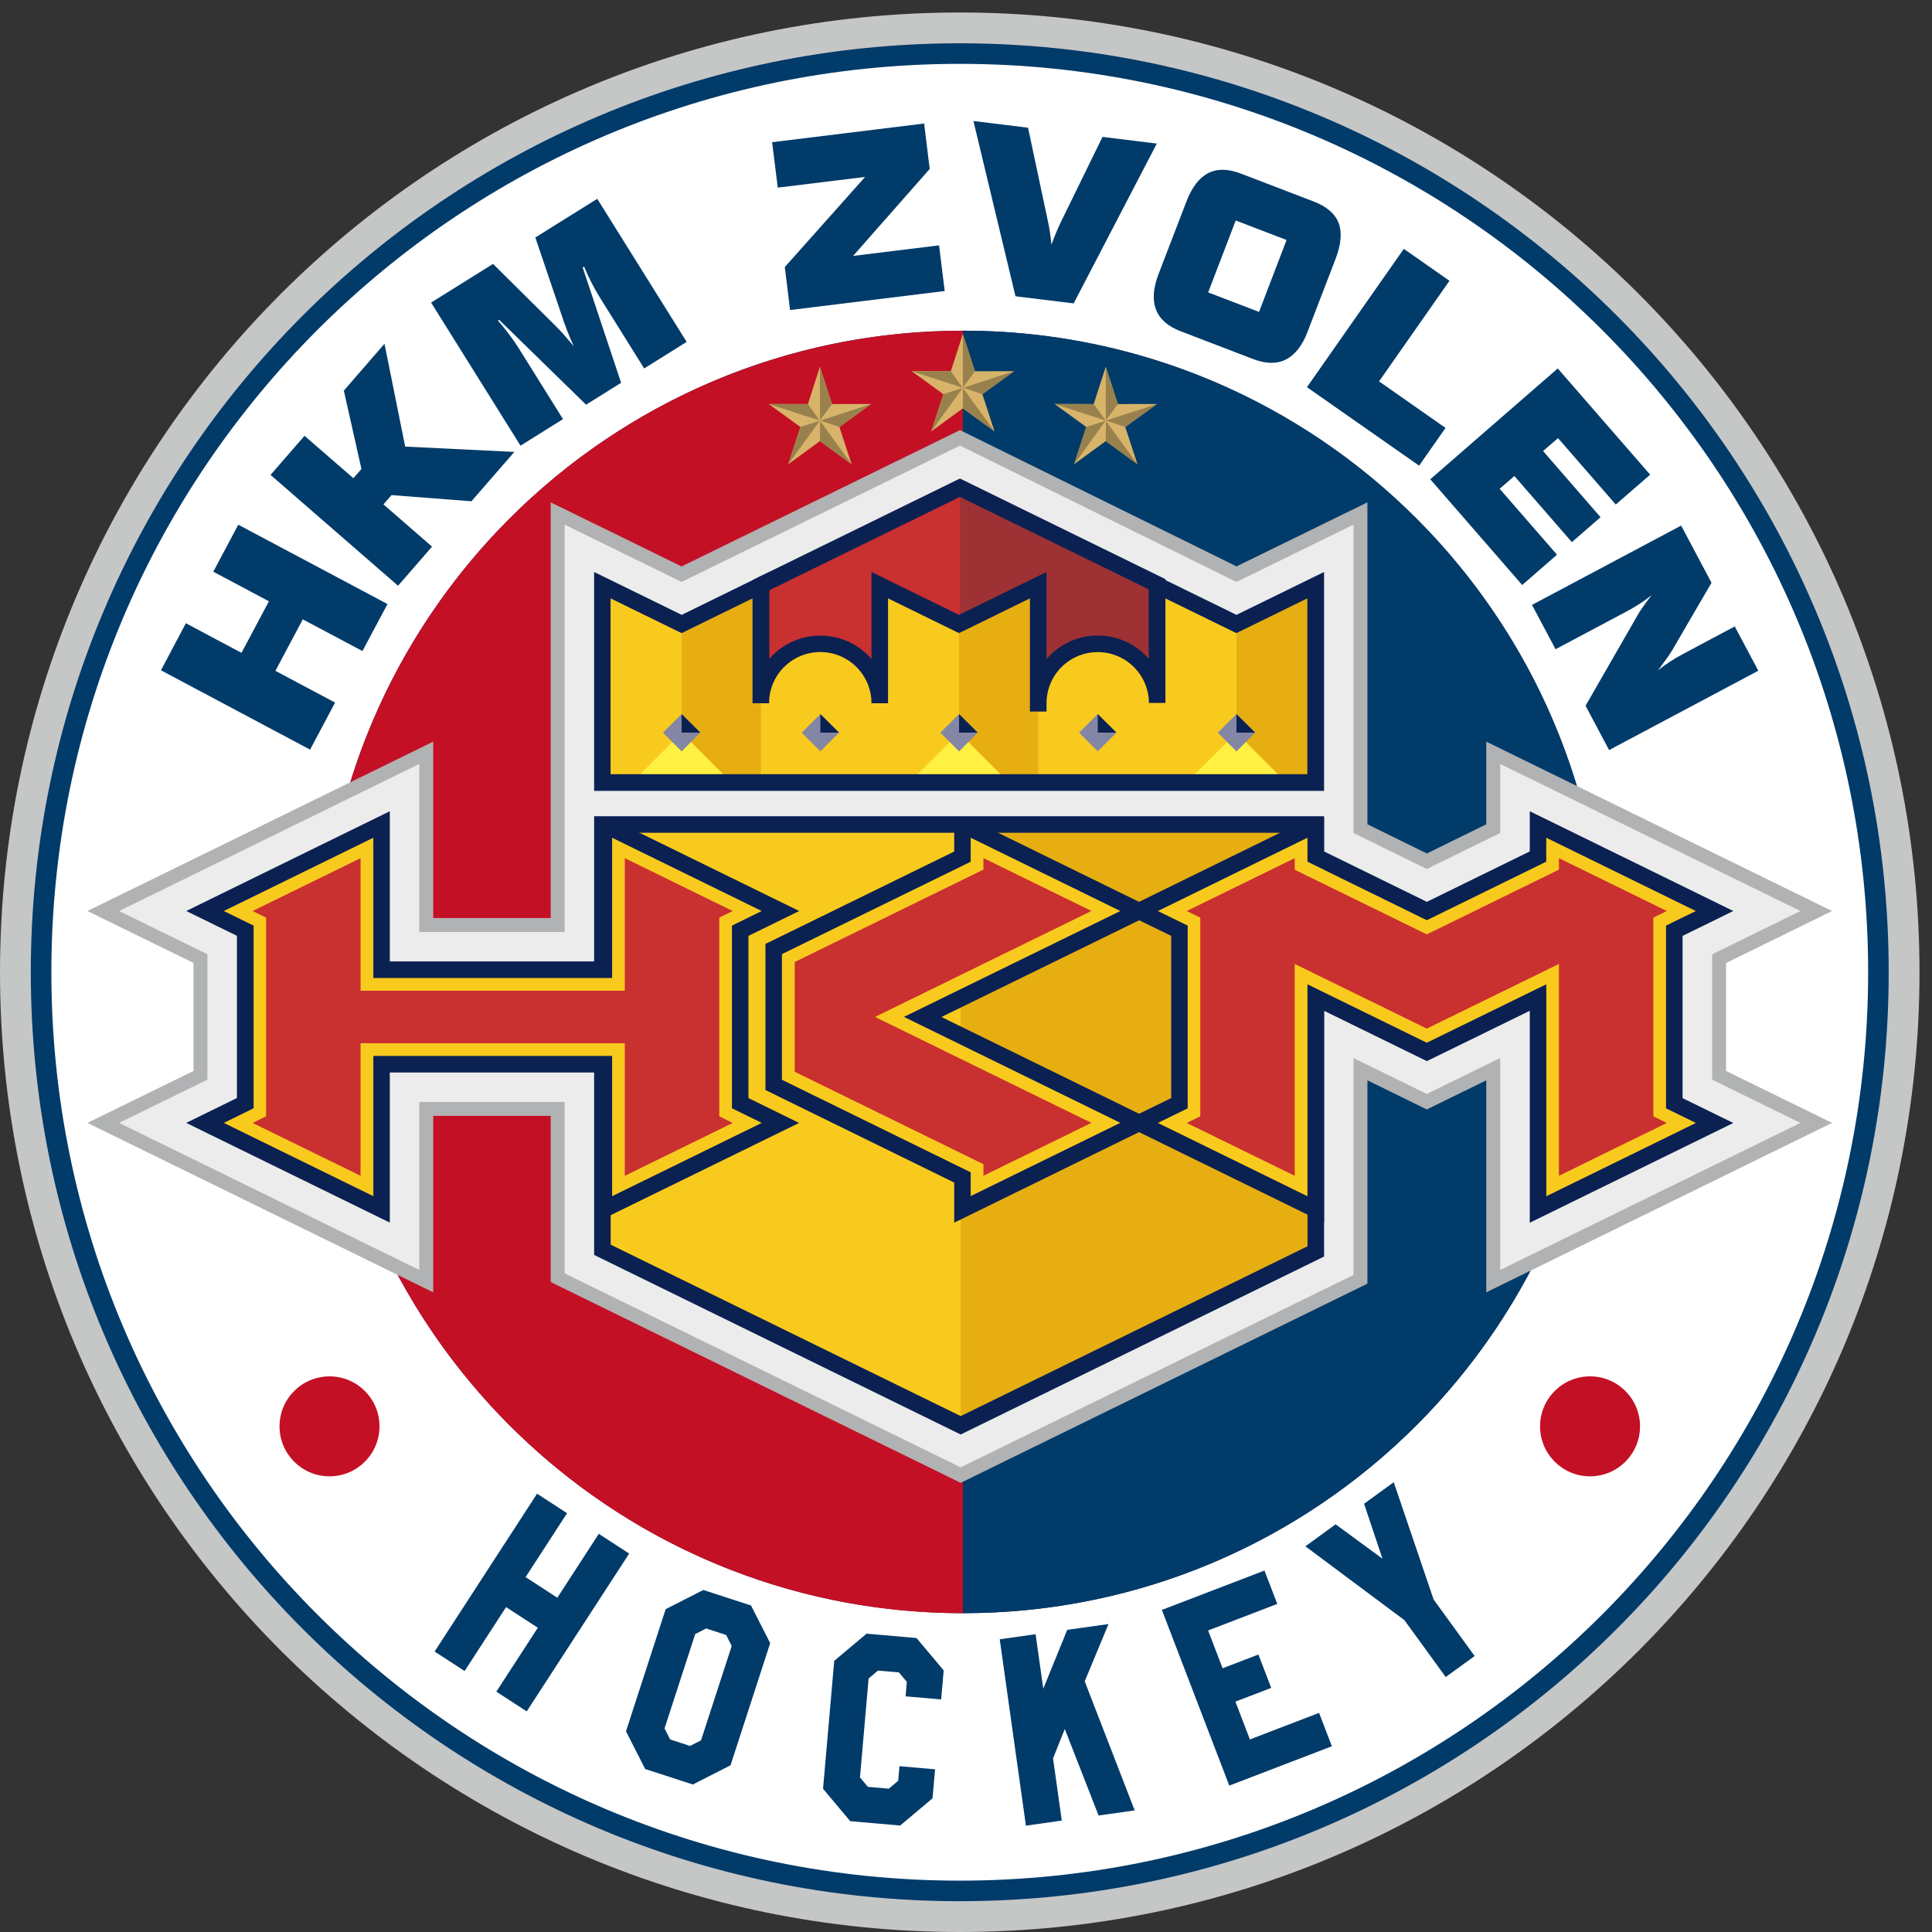
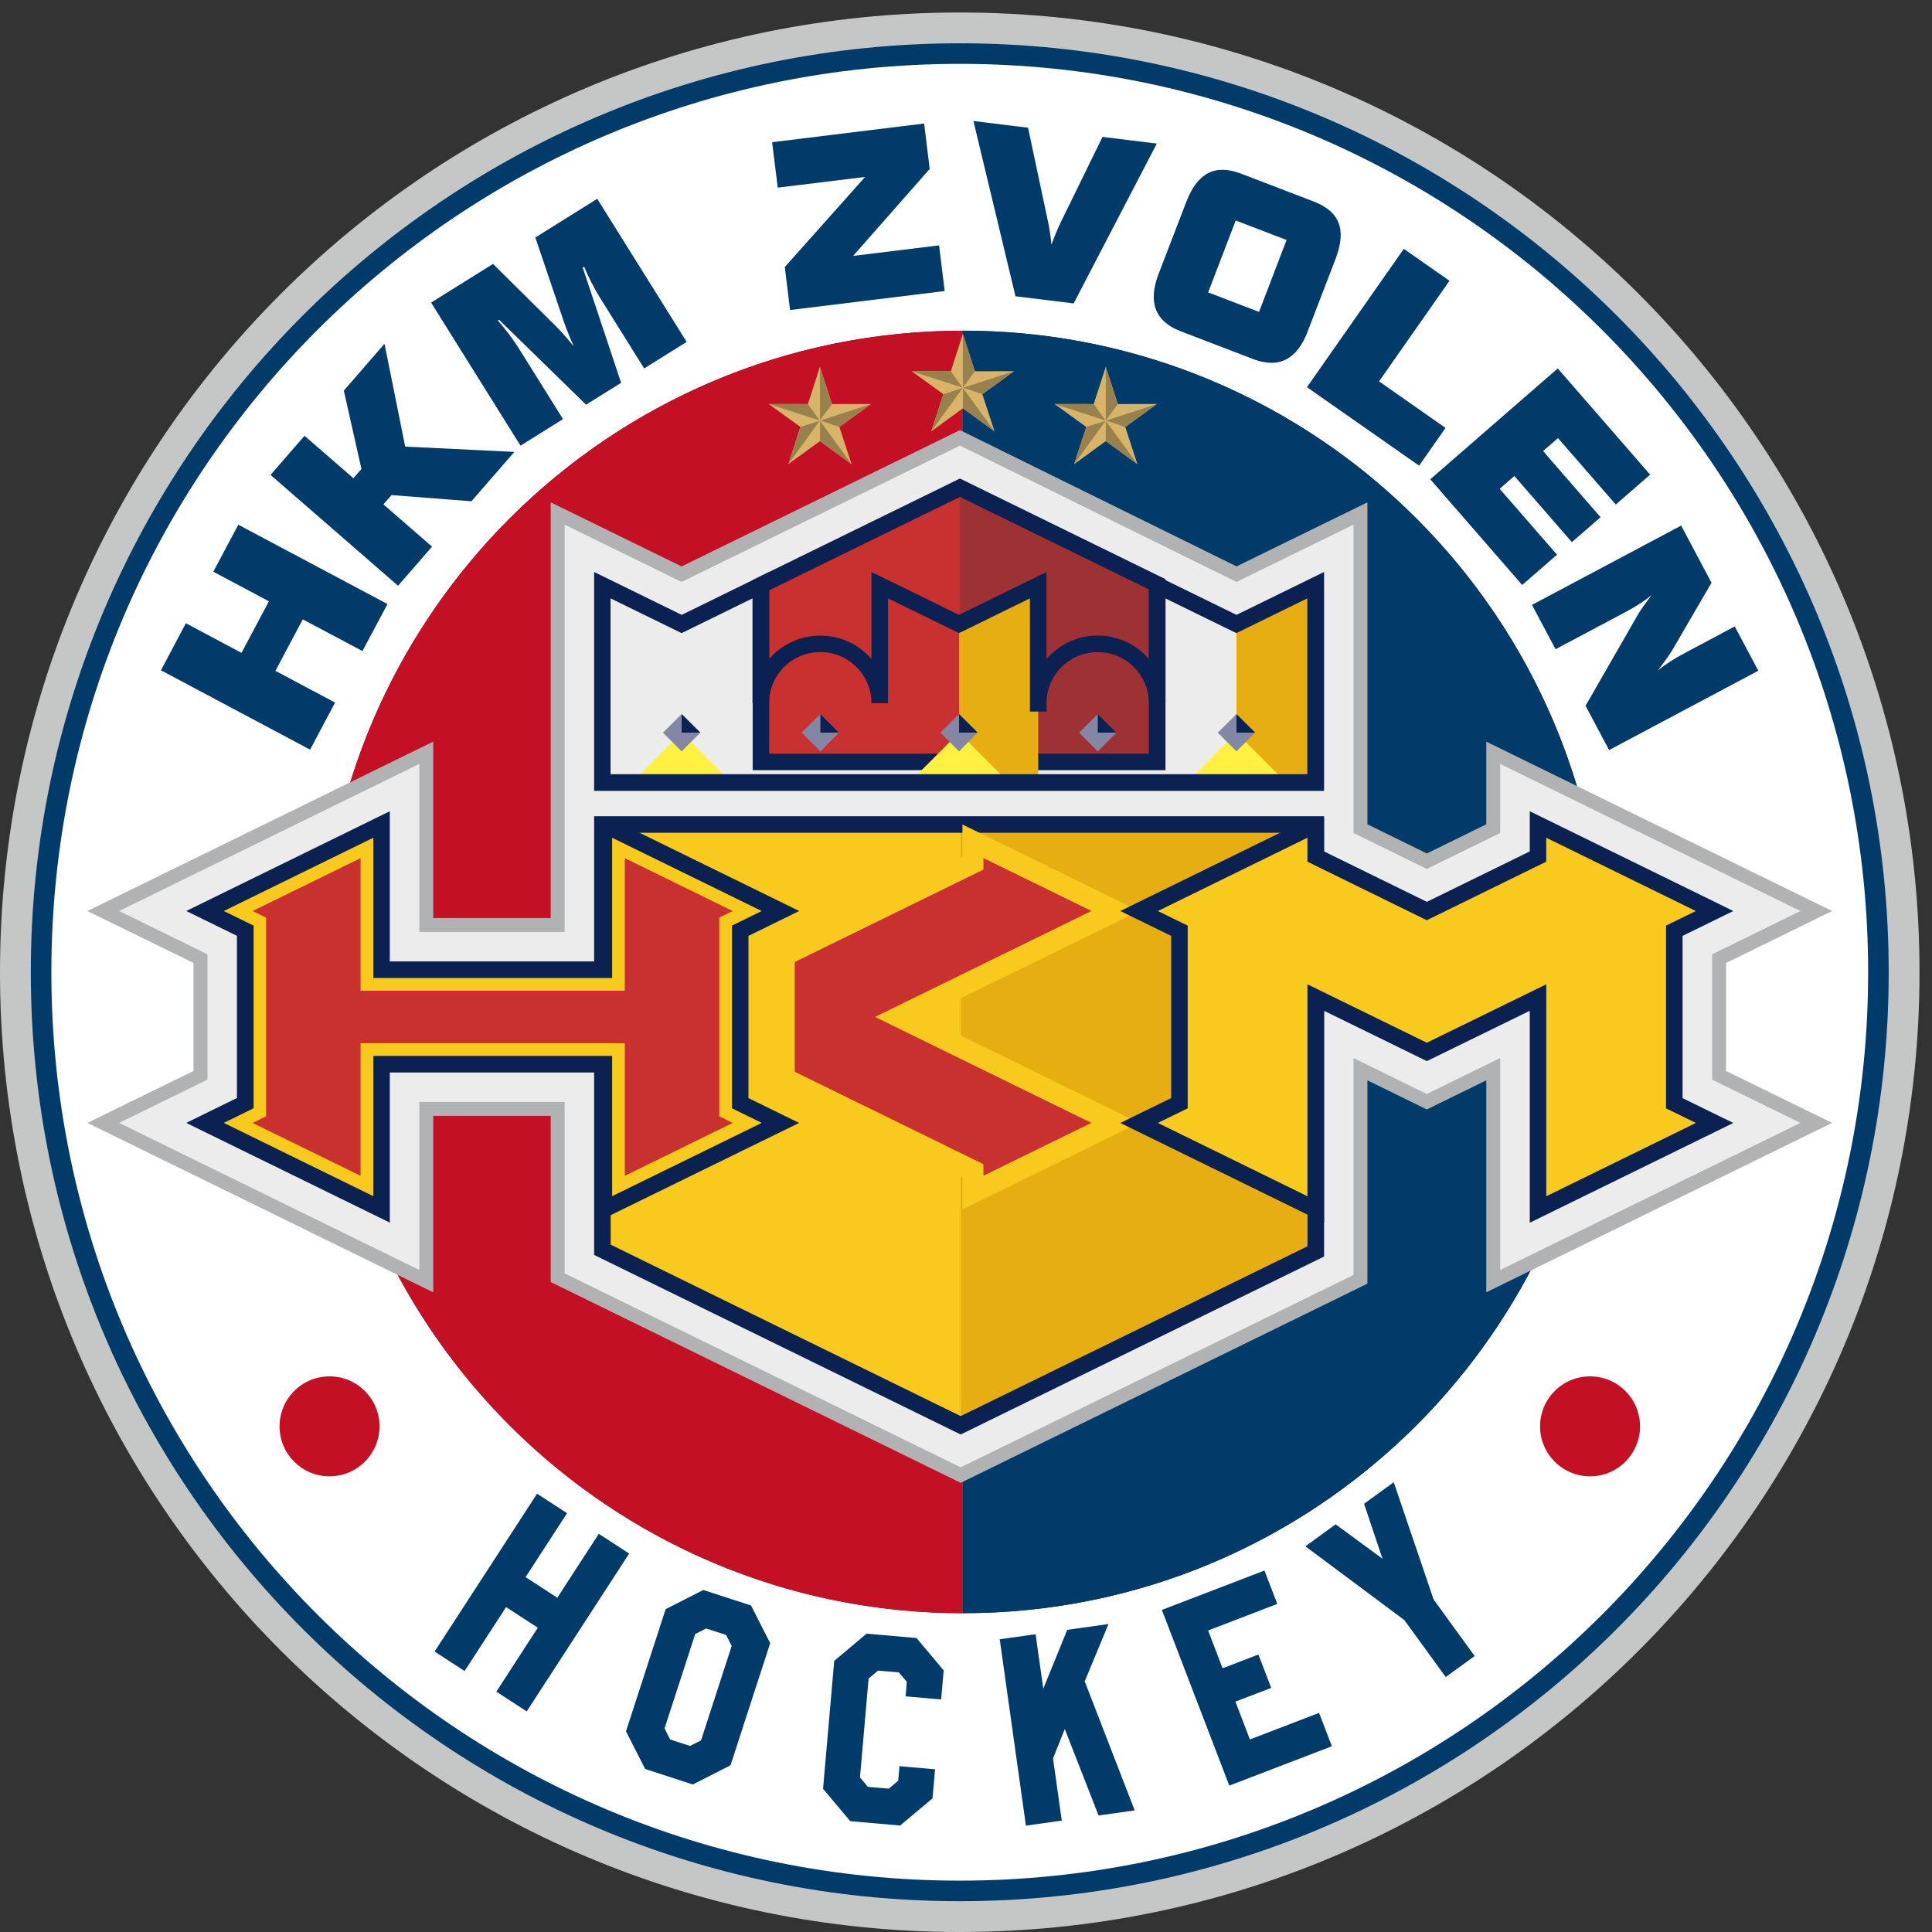
<svg xmlns="http://www.w3.org/2000/svg" id="Layer_1" version="1.1" viewBox="0 0 309.22 309.22">
  <rect x="0" y="0" width="309.22" height="309.22" fill="#333333" stroke="none" />
  <defs>
    <style>
      .st0, .st1, .st2, .st3 {
        fill-rule: evenodd;
      }

      .st0, .st4 {
        fill: #c41025;
      }

      .st5 {
        fill: #0b2152;
      }

      .st6 {
        fill: #e7ae12;
      }

      .st7 {
        fill: #f9ca1e;
      }

      .st1 {
        fill: #98814c;
      }

      .st2 {
        fill: #d7b46a;
      }

      .st8 {
        fill: #003b6a;
      }

      .st9 {
        fill: #fff;
      }

      .st10 {
        fill: #fff041;
      }

      .st11 {
        fill: #c5c6c6;
      }

      .st12 {
        fill: #0d1e53;
      }

      .st3 {
        fill: #b1b2b3;
      }

      .st13 {
        fill: #8386a4;
      }

      .st14 {
        fill: #c93030;
      }

      .st15 {
        fill: #9e3134;
      }

      .st16 {
        fill: #ececec;
      }
    </style>
  </defs>
  <path class="st11" d="M153.61,309.22c84.84,0,153.61-68.77,153.61-153.61S238.45,2,153.61,2,0,70.77,0,155.61s68.77,153.61,153.61,153.61" />
  <path class="st8" d="M153.61,304.29c82.11,0,148.68-66.57,148.68-148.68S235.72,6.93,153.61,6.93,4.93,73.5,4.93,155.61s66.57,148.68,148.68,148.68" />
  <path class="st9" d="M153.61,301c80.3,0,145.39-65.09,145.39-145.39S233.91,10.22,153.61,10.22,8.22,75.31,8.22,155.61s65.09,145.39,145.39,145.39" />
  <path class="st12" d="M154.13,258.19c56.68,0,102.63-45.95,102.63-102.63s-45.95-102.63-102.63-102.63-102.63,45.95-102.63,102.63,45.95,102.63,102.63,102.63" />
  <path class="st4" d="M154.13,258.19h0V52.93c-52,0-94.97,38.68-101.71,88.84v27.59c6.74,50.16,49.7,88.84,101.71,88.84" />
  <path class="st8" d="M154.13,258.19c52,0,94.97-38.68,101.71-88.84v-27.59c-6.74-50.16-49.7-88.84-101.71-88.84v205.27Z" />
  <path class="st8" d="M221.26,249.47l-7.49-5.5-4.84,3.52,15.84,11.81,6.62,9.11,4.63-3.36-6.57-9.05-6.38-18.77-4.75,3.45,2.95,8.8ZM202.38,251.37l-16.42,6.3,10.79,28.12,16.42-6.3-2.05-5.34-11.07,4.25-2.32-6.05,5.73-2.2-2.05-5.34-5.73,2.2-2.32-6.05,11.07-4.25-2.05-5.34ZM170.82,260.84l-3.84,9.44-1.23-8.72-5.74.81,4.19,29.83,5.74-.81-1.4-9.95,1.88-4.71,5.41,13.84,5.78-.81-8-20.66,3.81-9.17-6.6.93ZM144.93,271.5l5.7.5.41-4.65-4.35-5.18-7.99-.7-5.18,4.35-1.79,20.48,4.35,5.18,7.99.7,5.18-4.35.41-4.65-5.7-.5-.2,2.33-1.51,1.27-3.34-.29-1.27-1.51,1.38-15.83,1.51-1.27,3.34.29,1.27,1.51-.2,2.33ZM120.2,256.96l-7.63-2.48-6.03,3.07-6.35,19.55,3.07,6.03,7.63,2.48,6.03-3.07,6.35-19.55-3.07-6.03ZM117.11,263.44l-4.91,15.11-1.76.89-3.19-1.04-.89-1.76,4.91-15.11,1.76-.89,3.19,1.04.89,1.76ZM95.84,245.49l-6.64,10.23-5.08-3.3,6.64-10.23-4.8-3.12-16.4,25.26,4.8,3.12,6.64-10.23,5.08,3.3-6.64,10.23,4.86,3.16,16.4-25.26-4.86-3.16Z" />
  <polygon class="st8" points="49.63 119.98 25.76 107.28 29.75 99.75 38.65 104.49 43.04 96.24 34.14 91.5 38.14 83.98 62.02 96.68 58.01 104.2 48.46 99.13 44.08 107.37 53.63 112.45 49.63 119.98" />
  <polygon class="st8" points="63.71 93.75 43.3 76.01 48.74 69.75 56.56 76.54 57.85 75.06 55.03 62.52 61.54 55.02 64.85 71.48 82.32 72.33 75.45 80.23 62.66 79.24 61.37 80.73 69.15 87.49 63.71 93.75" />
  <path class="st8" d="M91.85,55.46c-.34-.74-.63-1.44-.9-2.1-.26-.66-.51-1.3-.72-1.92l-4.55-13.43,9.91-6.19,14.31,22.9-6.8,4.25-7.07-11.32c-.48-.77-.93-1.57-1.36-2.41-.43-.84-.82-1.69-1.18-2.56l-.23.14,6.15,18.45-5.61,3.5-13.92-13.59-.19.12c.62.71,1.21,1.44,1.78,2.19.57.75,1.09,1.51,1.57,2.27l7.07,11.32-6.8,4.25-14.31-22.9,9.91-6.19,10.07,9.98c.39.38.81.83,1.26,1.34.45.51.99,1.14,1.62,1.9" />
  <polygon class="st8" points="151.2 46.58 126.45 49.62 125.61 42.74 138.46 28.32 124.48 30.03 123.58 22.76 147.91 19.77 148.8 27.04 136.54 40.96 150.3 39.27 151.2 46.58" />
  <path class="st8" d="M162.53,47.41l-6.73-28.04,8.74,1.07,3.18,14.96c.12.55.23,1.13.32,1.74.09.61.17,1.28.25,2.01.25-.69.49-1.32.73-1.89.24-.57.48-1.1.72-1.61l6.72-13.74,8.69,1.07-13.31,25.58-9.3-1.14Z" />
  <path class="st8" d="M193.37,46.8l8.14,3.12,4.41-11.51-8.14-3.12-4.41,11.5ZM209.31,53.04c-.86,2.25-2.02,3.74-3.48,4.49-1.45.74-3.2.72-5.23-.05l-11.63-4.46c-2.04-.78-3.36-1.94-3.95-3.47-.59-1.53-.46-3.42.4-5.67l4.46-11.6c.89-2.32,2.05-3.83,3.49-4.57,1.44-.74,3.2-.71,5.28.09l11.63,4.46c2.08.8,3.41,1.95,3.97,3.44.57,1.49.4,3.41-.49,5.74l-4.46,11.6Z" />
  <polygon class="st8" points="209.18 61.97 224.68 39.83 231.99 44.94 220.72 61.04 231.36 68.49 227.13 74.53 209.18 61.97" />
  <polygon class="st8" points="228.92 76.71 249.32 58.97 264.11 75.97 258.61 80.75 249.36 70.12 246.97 72.19 256.17 82.78 251.58 86.77 242.38 76.19 240.02 78.23 249.2 88.78 243.63 93.63 228.92 76.71" />
  <path class="st8" d="M245.19,96.82l23.88-12.7,4.86,9.15-6.3,10.82c-.2.33-.47.74-.81,1.22-.34.48-.83,1.15-1.46,1.99.59-.49,1.24-.95,1.92-1.4.69-.45,1.46-.9,2.32-1.35l8.05-4.29,3.77,7.09-23.88,12.7-3.77-7.09,8.33-14.5c.17-.33.46-.77.86-1.33.4-.57.86-1.19,1.39-1.89-.59.49-1.23.95-1.91,1.39-.67.44-1.44.89-2.28,1.33l-11.19,5.95-3.77-7.09Z" />
  <polygon class="st3" points="276.26 154.13 276.26 171.41 293.23 179.72 237.88 206.84 237.88 172.91 228.36 177.57 218.86 172.91 218.86 205.45 153.76 237.33 88.14 205.19 88.14 178.6 69.34 178.6 69.34 206.84 13.99 179.72 30.97 171.41 30.97 154.12 13.99 145.81 69.34 118.7 69.34 146.93 88.14 146.93 88.14 80.4 109.09 90.66 153.65 68.84 197.91 90.65 218.86 80.4 218.86 131.93 228.37 136.6 237.88 131.93 237.88 118.7 293.23 145.81 276.26 154.13" />
  <polygon class="st16" points="274.03 152.74 288.16 145.81 240.11 122.27 240.11 133.32 228.36 139.08 216.63 133.32 216.63 83.97 197.9 93.14 153.65 71.32 109.09 93.14 90.37 83.97 90.37 149.17 67.11 149.17 67.11 122.27 19.06 145.81 33.2 152.73 33.2 172.8 19.06 179.72 67.11 203.26 67.11 176.37 90.37 176.37 90.37 203.8 153.76 234.85 216.63 204.06 216.63 169.34 228.36 175.09 240.11 169.34 240.11 203.26 288.16 179.72 274.03 172.8 274.03 152.74" />
  <polygon class="st14" points="153.64 78.06 121.78 93.66 121.78 121.96 185.21 121.96 185.21 93.52 153.64 78.06" />
  <polygon class="st15" points="153.64 78.06 153.64 121.96 185.21 121.96 185.21 93.52 153.64 78.06" />
  <path class="st5" d="M121.2,92.47l31.86-15.6.58-.28.58.28,31.57,15.46.75.36v30.58h-66.07v-30.44l.75-.36ZM153.64,79.53l-30.53,14.95v26.15h60.77v-26.29l-30.24-14.81Z" />
  <polygon class="st7" points="153.75 228.13 96.41 200.03 96.41 131.96 210.59 131.96 210.59 200.29 153.75 228.13" />
  <polygon class="st6" points="153.75 131.96 210.59 131.96 210.59 200.29 153.75 228.12 153.75 131.96" />
  <path class="st5" d="M97.74,199.21l56.02,27.44,55.51-27.18v-66.18h-111.53v65.92ZM153.18,229.31l-57.34-28.09-.75-.37v-70.21h116.83v70.47l-.75.37-56.83,27.83-.58.28-.58-.28Z" />
  <polygon class="st7" points="182.31 145.81 154.04 131.96 154.04 137.1 123.84 151.89 123.84 173.64 154.04 188.45 154.04 193.57 182.31 179.71 147.68 162.76 182.31 145.81" />
-   <path class="st5" d="M154.62,130.78l.47.23,27.8,13.62,2.42,1.19-2.42,1.19-32.21,15.76,32.21,15.77,2.42,1.18-2.42,1.19-28.27,13.85-1.9.93v-6.42l-29.46-14.44-.75-.37v-23.39l.75-.36,29.46-14.42v-4.31l-.04-1.06,1.95-.13ZM179.31,145.81l-23.95-11.73v3.84l-.75.37-29.46,14.42v20.11l29.46,14.44.75.36v3.82l23.95-11.73-32.21-15.77-2.42-1.19,2.42-1.18,32.21-15.76Z" />
  <path class="st14" d="M157.4,171.26l-17.35-8.5,34.64-16.96-17.29-8.46v1.84l-30.2,14.79v17.57l30.2,14.79v1.85s11.24-5.51,17.29-8.47c-.03,0-2.18-1.05-2.18-1.05l-15.11-7.4Z" />
  <polygon class="st7" points="118.47 148.96 124.91 145.81 96.64 131.96 96.64 155.21 61.06 155.21 61.06 131.96 32.81 145.81 39.25 148.96 39.25 176.57 32.81 179.72 61.06 193.57 61.06 170.33 96.64 170.33 96.64 193.57 124.91 179.72 118.47 176.57 118.47 148.96" />
  <path class="st5" d="M125.48,147l-5.69,2.79v25.96l5.69,2.79,2.42,1.19-2.42,1.18-28.27,13.84-1.9.93v-24.03h-32.92v24.03l-1.9-.93-28.26-13.84-2.42-1.19,2.42-1.19,5.69-2.79v-25.96l-5.69-2.79-2.42-1.18,2.42-1.19,28.26-13.85,1.9-.93v24.04h32.92v-21.92l.37-1.03,1.54-.16,28.27,13.85,2.42,1.19-2.42,1.19ZM117.89,147.78l4.02-1.97-23.94-11.73v22.45h-38.22v-22.45l-23.93,11.73,4.02,1.97.75.36v29.24l-.75.37-4.02,1.97,23.93,11.73v-22.45h38.22v22.45l23.95-11.73-4.02-1.97-.75-.37v-29.24l.75-.36Z" />
  <path class="st14" d="M115.12,146.87s2.14-1.05,2.15-1.06c-6.02-2.96-17.27-8.46-17.27-8.46v21.22h-42.29v-21.22c-4.91,2.4-11.4,5.58-17.28,8.46.02,0,2.16,1.06,2.16,1.06v31.79l-2.16,1.07,17.28,8.46v-21.22h42.29v21.22l17.27-8.46-2.15-1.07v-31.79Z" />
  <polygon class="st7" points="267.97 148.96 274.42 145.81 246.16 131.96 246.16 137.1 228.36 145.81 210.59 137.1 210.59 131.96 182.31 145.81 188.76 148.96 188.76 176.57 182.31 179.72 210.59 193.57 210.59 159.65 228.36 168.36 246.16 159.65 246.16 193.57 274.42 179.72 267.97 176.57 267.97 148.96" />
  <path class="st5" d="M275,147l-5.7,2.79v25.97l5.7,2.79,2.42,1.18-2.42,1.19-28.26,13.85-1.9.93v-33.92l-15.89,7.77-.58.28-.58-.28-15.87-7.77v33.92l-1.91-.93-28.27-13.85-2.43-1.19,2.43-1.19,5.71-2.79v-25.96l-5.71-2.79-2.43-1.19,2.43-1.19,28.27-13.85,1.9.07v5.43s16.46,8.07,16.46,8.07l16.47-8.07v-6.43l1.9.93,28.26,13.85,2.42,1.19-2.42,1.18ZM267.39,147.78l4.03-1.97-23.94-11.73v3.83l-.75.37-17.79,8.72-.58.28-.58-.28-17.78-8.72-.74-.37v-3.83l-23.94,11.73,4.02,1.97.75.36v29.26l-.75.36-4.02,1.97,23.94,11.73v-33.92l1.9.93,17.2,8.42,17.22-8.42,1.91-.93v33.92l23.94-11.73-4.03-1.97-.75-.36v-29.25l.75-.36Z" />
-   <path class="st14" d="M264.62,146.87s2.14-1.04,2.16-1.06c-6.03-2.95-17.27-8.46-17.27-8.46v1.84l-21.15,10.36-21.14-10.35v-1.85s-17.28,8.46-17.28,8.46l2.17,1.06v31.8s-2.13,1.05-2.17,1.06c5.9,2.89,12.38,6.06,17.28,8.46v-33.91s18.67,9.13,21.14,10.35c2.49-1.22,21.15-10.35,21.15-10.35v33.91c4.89-2.41,11.38-5.57,17.27-8.46-.02-.02-2.16-1.06-2.16-1.06v-31.8Z" />
-   <path class="st7" d="M197.9,99.87l-12.69-6.21v18.85c-.02-5.23-4.27-9.46-9.51-9.46s-9.51,4.25-9.51,9.52h-.01v-18.9l-12.68,6.21-12.68-6.21v18.9c0-5.27-4.26-9.52-9.51-9.52s-9.52,4.25-9.52,9.52v-18.9l-12.68,6.21-12.7-6.21v31.59h114.18v-31.59l-12.69,6.21Z" />
  <polygon class="st6" points="197.9 99.87 197.9 125.25 210.59 125.25 210.59 93.66 197.9 99.87" />
-   <polygon class="st6" points="121.78 93.66 109.1 99.87 109.1 125.25 121.78 125.25 121.78 93.66" />
  <polygon class="st6" points="166.17 93.66 153.5 99.87 153.5 125.25 166.17 125.25 166.17 93.66" />
  <polygon class="st10" points="117.08 125.25 101.12 125.25 109.11 117.26 117.08 125.25" />
  <polygon class="st10" points="205.87 125.25 189.92 125.25 197.9 117.26 205.87 125.25" />
  <polygon class="st10" points="161.47 125.25 145.53 125.25 153.5 117.26 161.47 125.25" />
  <path class="st5" d="M185.79,92.48l12.11,5.93,12.11-5.93,1.91-.93v35.03h-116.83v-35.03l1.91.93,12.11,5.93,12.1-5.93,1.9-.93v13.91c.17-.19.34-.38.52-.56,1.96-1.96,4.67-3.17,7.67-3.17s5.7,1.22,7.66,3.18c.18.18.35.37.52.56v-13.92l1.91.93,12.1,5.93,12.1-5.93,1.9-.93v13.93c.17-.2.35-.39.54-.58,1.96-1.96,4.67-3.18,7.66-3.18s5.68,1.21,7.64,3.16c.19.19.37.38.55.58v-13.92l1.9.93ZM197.32,101.06l-10.79-5.28v16.73h-2.65s0,0,0,0h0v-.25c-.07-2.15-.98-4.09-2.41-5.51-1.48-1.47-3.52-2.38-5.78-2.38s-4.31.92-5.79,2.39c-1.48,1.48-2.4,3.53-2.4,5.8v1.32h-2.66v-18.11l-10.77,5.28-.58.28-.58-.28-10.78-5.28v16.79h-2.65c0-2.27-.92-4.32-2.4-5.8-1.48-1.48-3.53-2.4-5.79-2.4s-4.31.92-5.8,2.4c-1.48,1.48-2.4,3.53-2.4,5.8h-2.65v-16.79l-10.77,5.28-.58.28-.58-.28-10.79-5.28v28.14h111.52v-28.14l-10.78,5.28-.58.28-.58-.28Z" />
  <polygon class="st13" points="112.09 117.26 109.1 120.26 106.11 117.26 109.1 114.29 112.09 117.26" />
  <polygon class="st5" points="112.09 117.26 109.1 117.26 109.1 114.29 112.09 117.26" />
  <polygon class="st13" points="134.29 117.26 131.3 120.26 128.31 117.26 131.3 114.29 134.29 117.26" />
  <polygon class="st5" points="134.29 117.26 131.3 117.26 131.3 114.29 134.29 117.26" />
  <polygon class="st13" points="178.69 117.26 175.7 120.26 172.71 117.26 175.7 114.29 178.69 117.26" />
  <polygon class="st5" points="178.69 117.26 175.7 117.26 175.7 114.29 178.69 117.26" />
  <polygon class="st13" points="156.48 117.26 153.5 120.26 150.51 117.26 153.5 114.29 156.48 117.26" />
  <polygon class="st5" points="156.48 117.26 153.5 117.26 153.5 114.29 156.48 117.26" />
  <polygon class="st13" points="200.89 117.26 197.9 120.26 194.91 117.26 197.9 114.29 200.89 117.26" />
  <polygon class="st5" points="200.89 117.26 197.9 117.26 197.9 114.29 200.89 117.26" />
  <polygon class="st2" points="154.11 53.45 156.03 59.42 162.31 59.41 157.23 63.09 159.18 69.05 154.11 65.35 149.04 69.05 150.99 63.09 145.91 59.41 152.18 59.42 154.11 53.45" />
  <polygon class="st1" points="154.11 62.03 156.03 59.42 154.11 53.45 154.11 62.03" />
  <polygon class="st1" points="154.06 62.05 152.18 59.42 145.91 59.41 154.06 62.05" />
  <polygon class="st1" points="154.08 62.1 150.99 63.08 149.04 69.05 154.08 62.1" />
  <polygon class="st1" points="154.13 62.11 154.11 65.35 159.18 69.05 154.13 62.11" />
  <polygon class="st1" points="154.15 62.06 157.23 63.09 162.31 59.41 154.15 62.06" />
  <polygon class="st2" points="131.23 58.7 133.16 64.67 139.43 64.66 134.35 68.34 136.3 74.3 131.23 70.6 126.16 74.3 128.11 68.34 123.03 64.66 129.31 64.67 131.23 58.7" />
  <polygon class="st1" points="131.24 67.28 133.16 64.67 131.23 58.7 131.24 67.28" />
  <polygon class="st1" points="131.19 67.3 129.31 64.67 123.03 64.66 131.19 67.3" />
  <polygon class="st1" points="131.2 67.35 128.11 68.33 126.16 74.3 131.2 67.35" />
  <polygon class="st1" points="131.26 67.36 131.23 70.6 136.3 74.3 131.26 67.36" />
  <polygon class="st1" points="131.28 67.31 134.35 68.34 139.43 64.66 131.28 67.31" />
  <polygon class="st2" points="176.98 58.7 178.91 64.67 185.18 64.66 180.1 68.34 182.05 74.3 176.98 70.6 171.91 74.3 173.86 68.34 168.78 64.66 175.05 64.67 176.98 58.7" />
  <polygon class="st1" points="176.99 67.28 178.91 64.67 176.98 58.7 176.99 67.28" />
  <polygon class="st1" points="176.94 67.3 175.05 64.67 168.78 64.66 176.94 67.3" />
  <polygon class="st1" points="176.95 67.35 173.86 68.33 171.91 74.3 176.95 67.35" />
  <polygon class="st1" points="177 67.36 176.98 70.6 182.05 74.3 177 67.36" />
  <polygon class="st1" points="177.03 67.31 180.1 68.34 185.18 64.66 177.03 67.31" />
  <path class="st0" d="M52.74,220.29c4.42,0,8,3.58,8,8s-3.58,8-8,8-8-3.58-8-8,3.58-8,8-8" />
  <path class="st0" d="M254.49,220.29c4.42,0,8,3.58,8,8s-3.58,8-8,8-8-3.58-8-8,3.58-8,8-8" />
</svg>